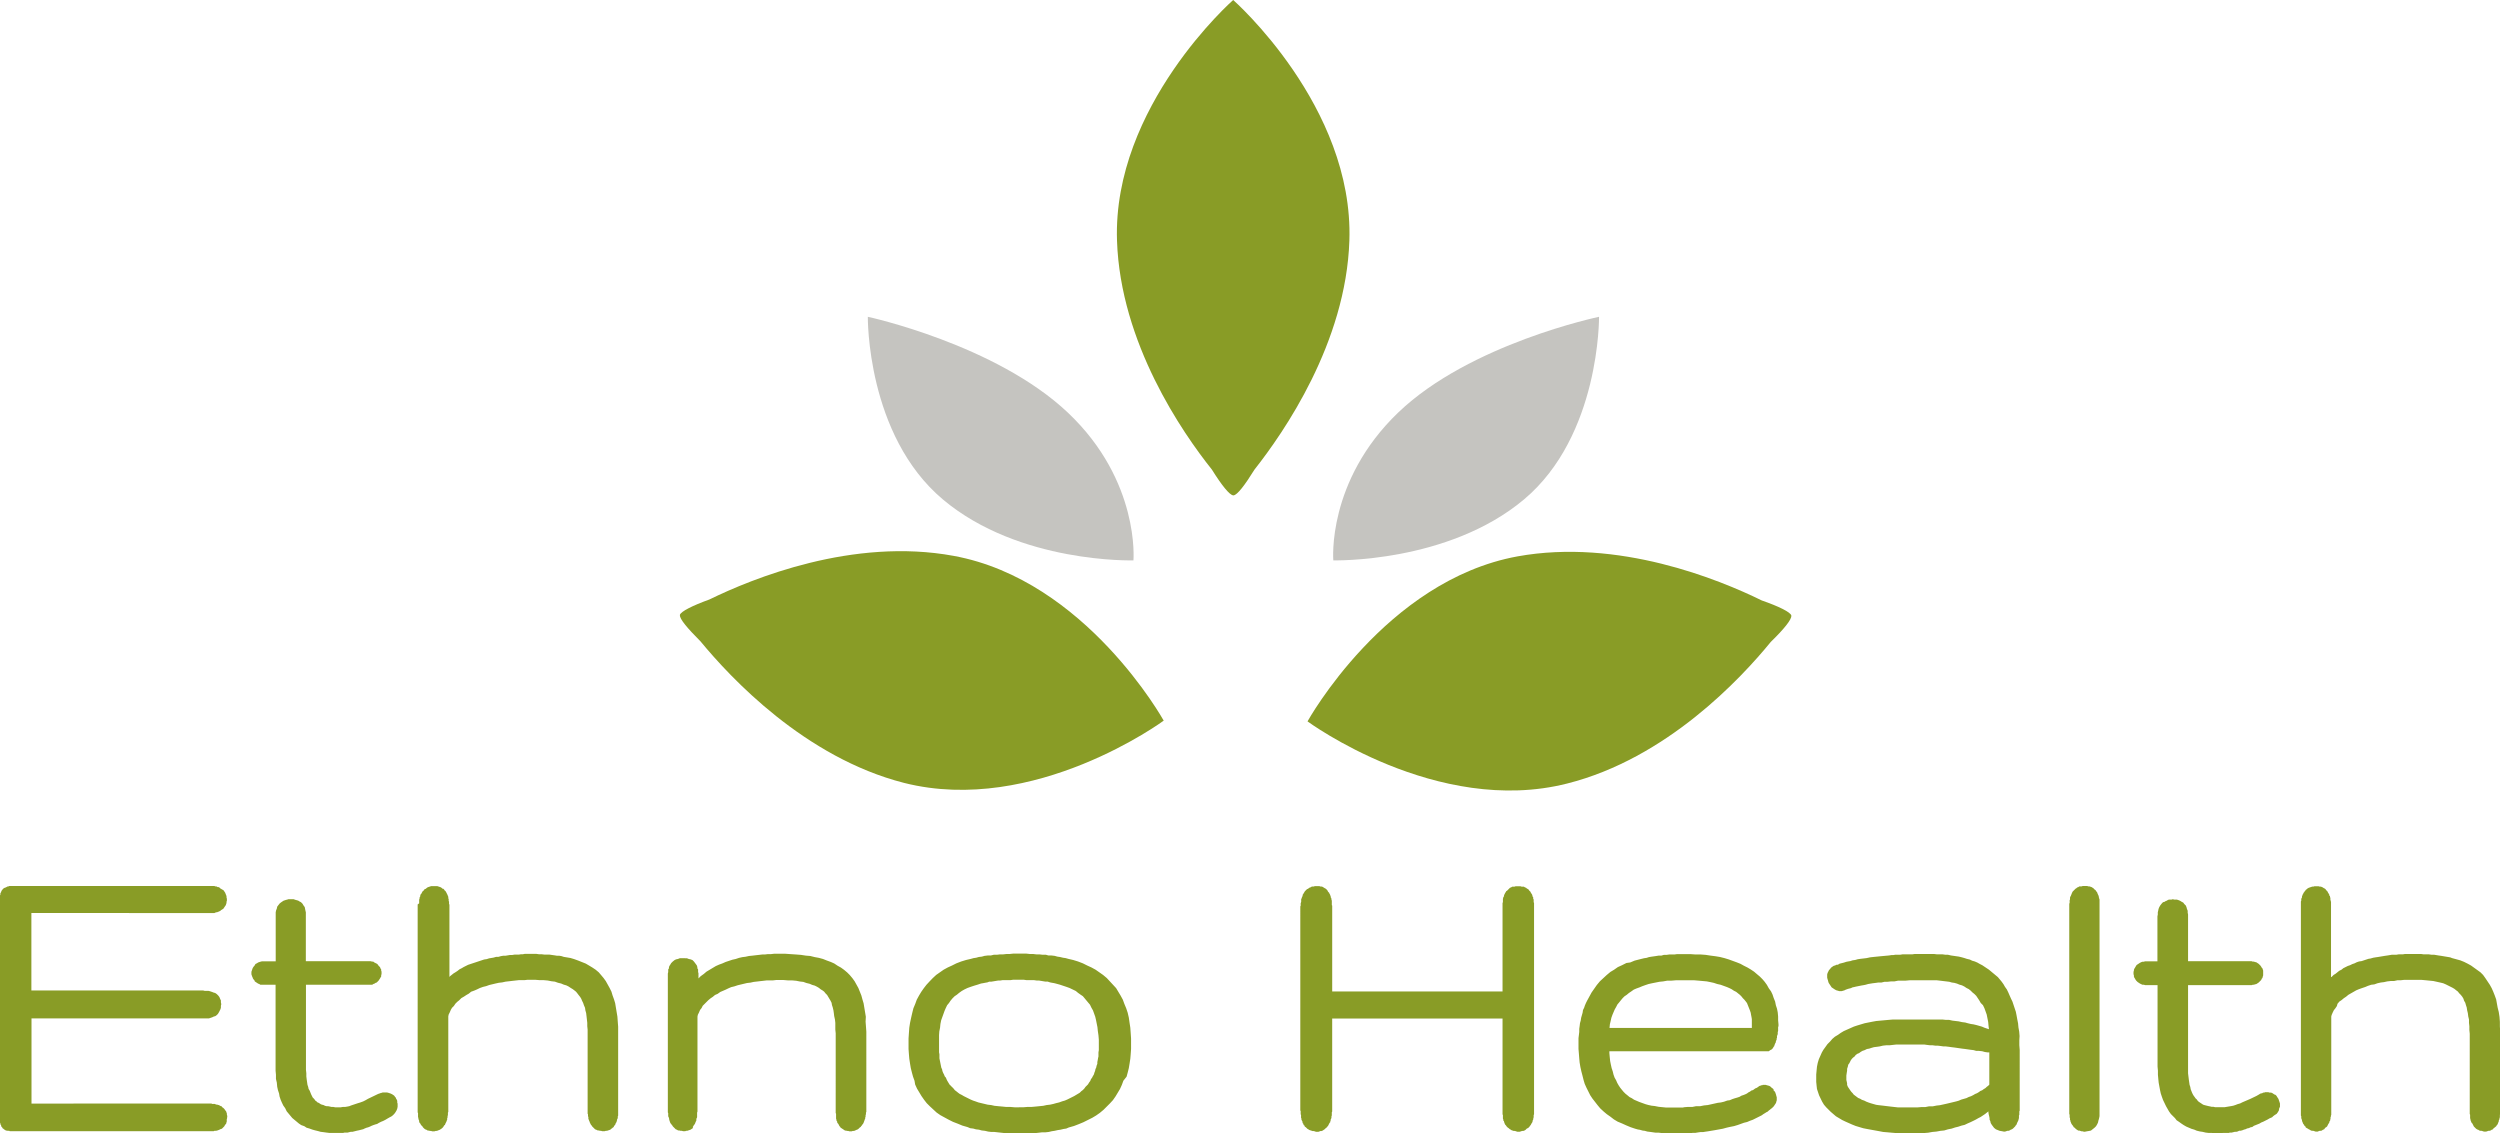
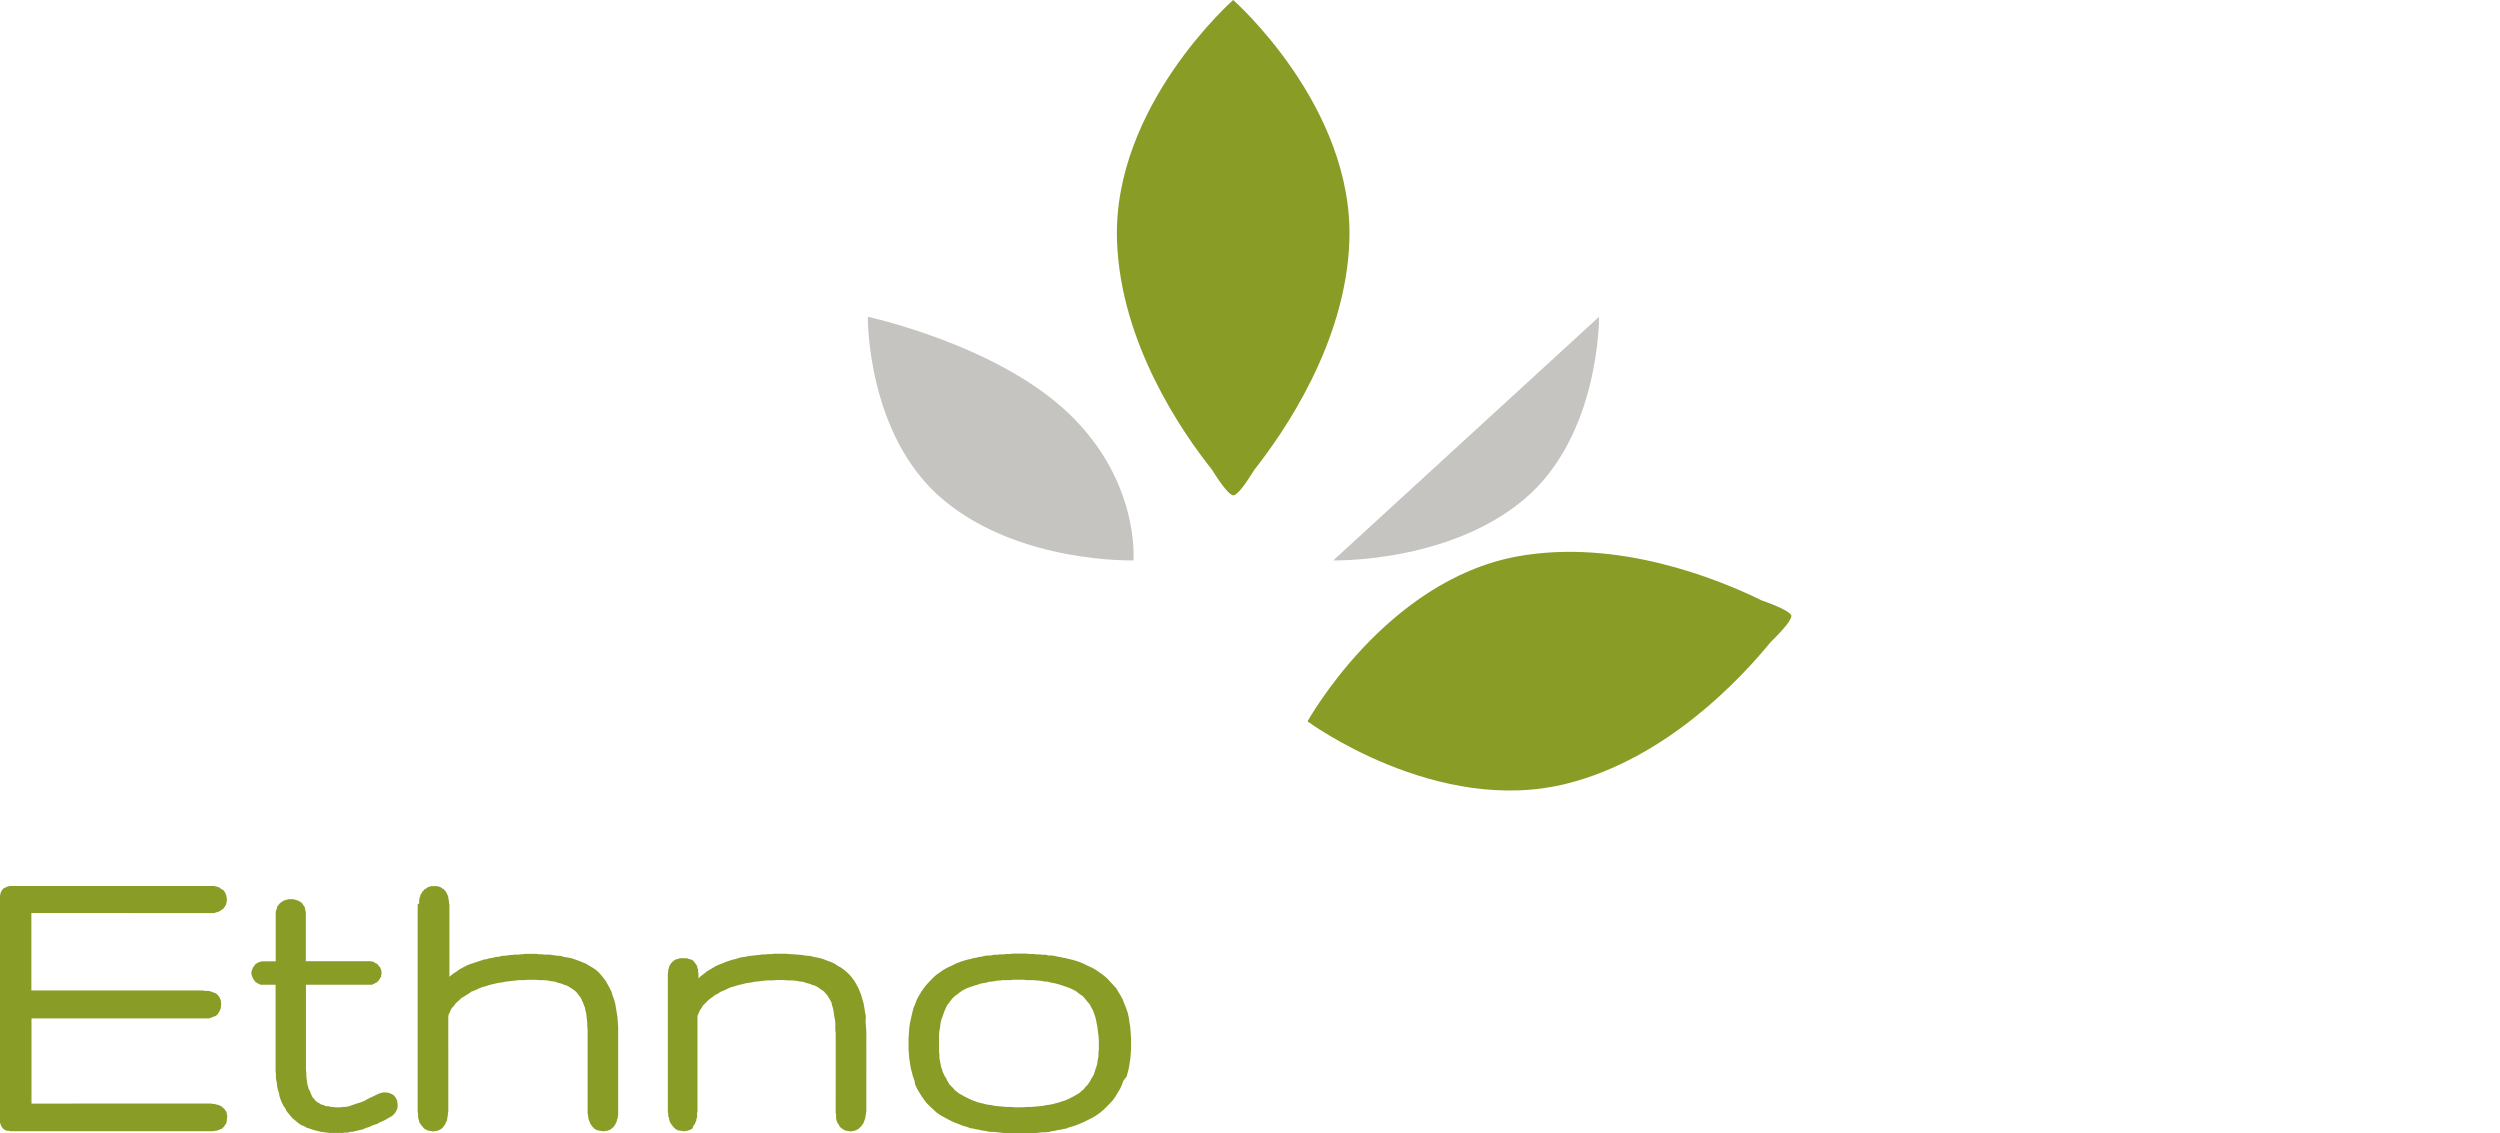
<svg xmlns="http://www.w3.org/2000/svg" id="Ebene_1" data-name="Ebene 1" viewBox="0 0 803.04 364.08">
  <defs>
    <style>.cls-1{fill:#899c26;}.cls-1,.cls-2{fill-rule:evenodd;}.cls-2{fill:#c5c4c0;}</style>
  </defs>
  <title>ethno-logo</title>
  <path class="cls-1" d="M444.36,277.56s25-45.24,67.44-53c32.4-5.88,64.8,7.44,78.48,14.16,5.52,1.92,9.12,3.72,9.48,4.8v0.12h0c0.12,1.2-2.4,4.32-6.6,8.4-9.6,11.76-33.48,37.44-65.4,45.48C485.88,308.16,444.36,277.56,444.36,277.56Z" transform="translate(-24.36 -45.84)" />
  <path class="cls-1" d="M420.48,45.84s-38.76,34.08-37.32,77.28c1.08,32.88,21,61.68,30.48,73.56,3.12,5,5.64,8.16,6.84,8.28h0.12c1.2-.12,3.6-3.24,6.72-8.28,9.36-11.88,29.4-40.68,30.48-73.56C459.24,79.92,420.48,45.84,420.48,45.84Z" transform="translate(-24.36 -45.84)" />
-   <path class="cls-1" d="M825.84,407.88l-0.12.12-0.36.24-0.24.36-0.36.12-0.36.24-0.36.12h-0.36l-0.36.12-0.36.12h-0.72l-0.36-.12-0.36-.12h-0.36L820.8,409l-0.36-.24-0.36-.12-0.36-.24-0.24-.24-0.24-.24-0.24-.24-0.12-.24-0.12-.24-0.12-.24-0.12-.24-0.24-.24-0.12-.24-0.12-.36-0.12-.24v-0.24L817.8,405v-1.08l-0.12-.24v-25.8l-0.12-1.2v-1.2l-0.12-1.08v-1.08l-0.24-1-0.12-1-0.24-1-0.12-.84-0.24-.72-0.24-.84-0.36-.6-0.24-.72-0.36-.6-0.48-.6-0.48-.48-0.48-.6-0.48-.36-0.6-.48-0.6-.36-0.72-.36-0.72-.36-0.72-.36-0.84-.36-1-.24-1.08-.24-1.08-.24-1.2-.12-1.2-.12-1.32-.12h-5.76l-1.08.12h-1l-1.08.24h-1.08l-1.08.12-1.08.24-1,.12-1.08.24-1,.36-1,.12-1.08.36-0.84.36-1.08.36-1,.36-0.84.36-0.84.48-0.84.48-0.84.48-0.72.6-0.72.48-0.72.6-0.72.48-0.6.72L775,369l-0.48.72-0.48.6-0.36.72-0.36.84-0.12.48v31.56l-0.12.36v0.24l-0.12.24v0.6l-0.12.12v0.36l-0.24.24v0.24l-0.12.24-0.24.36-0.12.24-0.12.24-0.12.24-0.24.24-0.24.12-0.24.24-0.24.36-0.36.12-0.36.24-0.24.12h-0.48l-0.36.12-0.24.12h-0.72l-0.36-.12-0.36-.12H767l-0.36-.12-0.36-.24L766,408.6l-0.36-.24-0.24-.12L765,408l-0.12-.36-0.24-.12-0.12-.24-0.24-.36-0.12-.12-0.12-.36-0.12-.24-0.12-.36V405.6l-0.12-.24-0.12-.36v-0.6l-0.12-.24V335.4l0.12-.24v-0.6l0.12-.24,0.12-.24v-0.36l0.12-.24,0.12-.36,0.12-.12,0.12-.36,0.24-.24,0.12-.24,0.24-.24,0.12-.24,0.36-.24,0.24-.24L766,331l0.36-.12,0.36-.12,0.36-.12h0.36l0.36-.12h1.32l0.36,0.12h0.36l0.36,0.12,0.24,0.12,0.36,0.24L771,331.2l0.36,0.24,0.12,0.24,0.24,0.24,0.24,0.24,0.12,0.24,0.12,0.24,0.24,0.36,0.12,0.24v0.24l0.24,0.24V334l0.12,0.24v0.6L773,335v0.24l0.12,0.24v24.24l0.24-.12,0.6-.6,0.6-.36,0.6-.48,0.6-.48,0.72-.36,0.6-.48,0.72-.36,0.72-.36,0.72-.24,0.72-.36,0.72-.24,0.72-.36,0.72-.24,0.84-.12,0.72-.24,0.72-.24,0.72-.24,0.72-.12,0.84-.24,0.72-.12,0.84-.12,0.72-.12,0.72-.12,0.72-.12,0.84-.12,0.72-.12,0.72-.12h1.44l0.72-.12h1.32l0.72-.12h5.16l0.84,0.12h1.68l0.84,0.12h0.84l0.72,0.12,0.72,0.12,0.84,0.12,0.72,0.12,0.72,0.12,0.72,0.12,0.72,0.12,0.6,0.24,1.32,0.36,1.32,0.36,1.2,0.48,1.2,0.6,1.08,0.6,1,0.72,1,0.72,1,0.72,0.84,0.84,0.72,1,0.72,1.08,0.72,1.08,0.6,1.08,0.48,1.08,0.48,1.2,0.48,1.32,0.24,1.32,0.24,1.32,0.36,1.44,0.24,1.56,0.12,1.56v1.56l0.12,1.8v26.28l-0.12.24v0.84l-0.12.24v0.36l-0.12.12-0.12.36v0.24l-0.12.24-0.12.36-0.12.24-0.12.24-0.24.24-0.12.24Zm-78.6-53.28h0.36l0.36,0.12h0.36l0.36,0.12,0.48,0.12,0.36,0.24,0.36,0.24,0.36,0.36,0.24,0.24,0.24,0.36,0.12,0.24,0.24,0.24,0.12,0.36,0.12,0.36v1.56l-0.12.36-0.12.48-0.24.24-0.12.36-0.24.24-0.24.24-0.36.36-0.36.24-0.36.24-0.48.12-0.36.12H748l-0.36.12H727.2V390.6l0.12,1,0.12,1,0.12,0.84,0.12,0.84,0.24,0.72,0.12,0.72,0.24,0.6,0.24,0.6,0.24,0.48L729,397.8l0.36,0.48,0.24,0.36L730,399l0.24,0.36,0.36,0.36,0.36,0.24,0.36,0.24,0.36,0.24,0.36,0.24,0.36,0.12,0.48,0.12L733.2,401l0.48,0.12,0.6,0.12,0.48,0.12h0.6l0.48,0.12H739l0.72-.12,0.72-.12,0.72-.12,0.6-.12,0.72-.24,0.6-.24,0.84-.24,0.72-.36,0.84-.36,0.84-.36,0.84-.36,1-.48,1-.48,0.84-.48,0.36-.24,0.36-.12h0.24l0.36-.24h0.36l0.24-.12h1.08l0.36,0.12h0.48l0.36,0.12,0.36,0.24,0.36,0.24,0.36,0.12,0.36,0.36,0.12,0.24,0.24,0.36,0.24,0.36,0.12,0.36,0.12,0.36,0.12,0.36,0.12,0.36v1.08l-0.24.48-0.12.72-0.36.6-0.36.48-0.6.36-0.48.36-0.36.36-0.84.36-0.6.36-0.72.36-0.72.36-0.6.24-0.6.36-0.6.24-0.6.24-0.6.24-0.48.36-0.6.12-0.48.24-0.6.12-0.48.24-0.48.12-0.6.24-0.48.12h-0.48l-0.48.24-0.48.12h-0.48l-0.48.12-0.48.12h-0.6l-0.36.12h-1.92l-0.6.12h-1.92l-1-.12h-1l-1-.12-1-.24-0.84-.12-1-.24-0.84-.36-0.84-.24-0.84-.36-0.84-.36-0.84-.48-0.72-.48-0.84-.6-0.72-.48L723,405l-0.6-.6-0.72-.72-0.6-.84L720.6,402l-0.48-.84-0.48-1-0.48-1-0.36-1-0.36-1.08L718.2,396,718,394.92l-0.24-1.32-0.12-1.2-0.12-1.32v-1.32l-0.12-1.32V362.28h-4l-0.36-.12h-0.48L712.2,362l-0.48-.24-0.36-.24-0.36-.24-0.24-.24-0.24-.24-0.24-.36-0.12-.24-0.24-.36-0.12-.36v-0.36l-0.12-.36V358l0.12-.36v-0.24l0.12-.36,0.24-.36,0.12-.24,0.24-.36,0.12-.24,0.36-.24,0.36-.24,0.36-.24,0.48-.24,0.36-.12H713l0.36-.12h4V340.2l0.12-.6v-0.72l0.12-.48,0.12-.6,0.24-.6,0.36-.6,0.48-.6,0.36-.36,0.48-.12,0.36-.24,0.36-.12,0.36-.24,0.36-.12h0.84l0.36-.12,0.48,0.12h0.84l0.36,0.12,0.36,0.12,0.48,0.24,0.36,0.24,0.48,0.24,0.36,0.48,0.48,0.48,0.24,0.6,0.12,0.48,0.24,0.6V339l0.12,0.6v15h20Zm-48.48,47.76v2l-0.12.6-0.12.48-0.12.36-0.12.6L698,407l-0.36.6-0.48.48-0.6.48L696,409l-0.6.12-0.72.12-0.6.12h-0.36l-0.36-.12H693l-0.36-.12-0.36-.12h-0.36l-0.36-.24-0.36-.24-0.24-.24-0.24-.24-0.24-.12-0.12-.24-0.24-.36-0.12-.12-0.24-.36-0.12-.24-0.12-.36L689.4,406v-0.24l-0.12-.24V405l-0.12-.24v-0.84l-0.12-.24V336.12l0.12-.24V335l0.12-.24v-0.6l0.12-.36,0.12-.12,0.12-.36,0.12-.24,0.12-.36,0.12-.24,0.12-.24,0.24-.24,0.24-.24,0.24-.24,0.24-.24,0.24-.12,0.24-.24,0.36-.12,0.36-.24H693l0.36-.12h1.44l0.36,0.12h0.36l0.36,0.12,0.36,0.12,0.36,0.24,0.24,0.12,0.12,0.24,0.36,0.24,0.24,0.24,0.12,0.24,0.24,0.24,0.12,0.24,0.12,0.36,0.12,0.24,0.12,0.24,0.12,0.36v0.24l0.12,0.24v0.24l0.12,0.24v67.56ZM617.64,363.6l-0.36.12-0.48.24-0.84.24h-0.84l-0.36-.12-0.48-.12-0.48-.24-0.36-.24-0.36-.24-0.36-.24-0.24-.36-0.24-.36-0.24-.36-0.24-.36-0.12-.36-0.12-.48-0.12-.36-0.12-.48v-1l0.12-.48,0.24-.48,0.24-.48,0.36-.36,0.24-.36,0.48-.36,0.36-.24,0.24-.12h0.24l0.36-.24h0.36l0.36-.12,0.36-.24,0.48-.12,0.48-.12,0.48-.12,0.72-.24,0.6-.12,0.72-.12,0.72-.24,0.84-.12,0.84-.24,0.84-.12,1-.12,1-.12,1.08-.24,1.08-.12,1.2-.12,1.2-.12,1.32-.12,1.32-.12,0.72-.12h0.6l0.72-.12h1.56l0.72-.12h3.12l0.84-.12h6.12l1,0.12h1.8l0.84,0.12h0.84l1,0.24,0.84,0.12,0.84,0.12,0.84,0.12,1,0.24,0.84,0.24,0.72,0.24,1,0.24,0.72,0.36,0.84,0.24,0.84,0.36,0.84,0.48,0.72,0.36,0.72,0.48,0.72,0.48,0.72,0.48,0.72,0.6,0.72,0.6,0.72,0.6,0.72,0.6,0.6,0.72,0.6,0.72,0.6,0.84,0.48,0.84,0.6,0.84,0.48,1,0.36,0.84,0.48,1.08,0.48,1,0.36,1.08,0.36,1.08,0.36,1.08,0.24,1.2,0.24,1.32,0.24,1.2,0.12,1.32,0.24,1.32,0.12,1.44L673,380v1.56l0.12,1.56V402.6l-0.12.24v1.08l-0.12.24V405l-0.12.36v0.12l-0.12.36-0.12.24-0.12.24-0.12.24-0.12.36-0.12.24-0.24.24-0.12.24-0.24.24-0.24.24-0.24.24-0.36.24-0.36.12-0.36.24-0.36.12h-0.36l-0.36.12-0.36.12H668l-0.6-.12-0.72-.12-0.6-.24-0.6-.24-0.6-.48-0.36-.48-0.36-.48-0.36-.6-0.12-.6-0.24-.48V405l-0.12-.6-0.12-.48-0.12-.6v-0.48l-0.48.36-0.6.48-0.72.48-0.72.48-0.72.36-0.84.48-0.72.36-1,.48-0.84.36-1,.48-1,.24-1.08.36-1,.24-1.08.36-1.2.24-1.2.36-1.2.12-1.32.24-1.32.12-1.32.24-1.44.12H641l-1.56.12h-3.12l-1.44-.12h-1.44l-1.44-.12-1.32-.12-1.44-.12L628,409.2l-1.32-.24-1.32-.24-1.32-.24-1.2-.24-1.2-.36-1.2-.36-1.2-.48-1.08-.48-1.08-.48-1-.48-1-.6-1-.6-0.84-.72-0.84-.72-0.72-.72-0.72-.72-0.72-.84-0.6-1-0.48-1-0.48-1-0.36-1.08L608,395.64l-0.12-1.08-0.12-1.2V391l0.12-1.32,0.12-1.2,0.24-1.2,0.36-1.2,0.48-1.08,0.48-1.08,0.48-.84,0.72-1,0.6-.84,0.84-.84,0.72-.84,0.84-.72,1-.6,0.84-.6,1-.6,1.08-.48,1.08-.48,1.08-.48,1.08-.36,1.2-.36,1.2-.36,1.2-.24,1.2-.24,1.32-.24,1.32-.12,1.32-.12,1.32-.12,1.44-.12h15.84l1.08,0.12h1.08l1.08,0.24,1,0.12,1,0.12,1.08,0.24,1,0.12,0.84,0.24,1,0.24,0.84,0.12,1,0.24,0.84,0.24,0.84,0.24,0.84,0.36,0.72,0.24,0.72,0.24-0.12-1-0.12-1.32-0.24-1.2-0.24-1.2-0.36-1-0.36-1-0.48-1L660.6,368l-0.48-.84-0.48-.72-0.48-.72-0.6-.6-0.6-.48-0.6-.6-0.6-.48-0.72-.36-0.72-.48-0.72-.36-0.84-.24L653,361.8l-0.84-.24-0.84-.12-0.84-.24-1-.12-1-.12-1-.12-1-.12H637.8l-1.32.12h-2.4l-1.2.24H631.8l-1.08.12h-1l-1,.24h-1l-0.84.12-1,.12-1.44.24-0.84.24-0.6.12-0.72.12-0.6.12-0.6.12-0.6.12-0.48.12-0.6.12-0.48.24-0.48.12-0.48.12Zm0.84,32.16,0.24,0.36,0.36,0.48,0.36,0.36,0.36,0.48,0.48,0.36,0.48,0.36,0.48,0.36,0.6,0.24,0.6,0.36,0.72,0.24,0.72,0.36L624.6,400l0.72,0.24,0.84,0.24,0.84,0.24,0.84,0.12,1.08,0.12,1,0.12,1,0.12,1,0.12,1.08,0.12,1.08,0.12h6.12l1.44-.12h1.2l1.2-.24h1.2l1.2-.24,1.08-.12,1.08-.24,1.08-.24,1-.24,1-.24,1-.24,0.84-.24,0.84-.36,0.84-.24,0.84-.24,0.72-.36,0.72-.24,0.72-.36,0.6-.36,0.6-.24,0.6-.36,0.48-.36,0.6-.24,0.48-.36,0.6-.36,0.36-.36,0.48-.36,0.36-.36V383.88h-0.6l-0.84-.12-0.84-.24L660,383.4h-0.84l-0.84-.24-1-.12-0.84-.12-0.84-.12-1-.12-0.84-.12-0.84-.12-0.84-.12-1-.12-0.84-.12-1-.12H648.6l-0.84-.12-1-.12H646l-0.84-.12h-0.84l-1-.12-0.84-.12h-9l-1.08.12-1.08.12h-1.08l-1.08.12-1,.24-0.84.12-1,.12-0.84.24-0.72.24-0.72.12-0.72.36-0.72.24-0.6.36-0.48.36-0.6.24-0.48.36-0.36.48-0.48.36-0.36.36-0.36.48-0.24.48-0.24.48-0.36.48-0.12.6-0.24.72v0.6l-0.12.72-0.12.84v1.44l0.12,0.48,0.12,0.6v0.48l0.24,0.6,0.24,0.36Zm-53.4,5.76,1.44-.12H568l1.2-.24h1.32l1.2-.24,1.2-.12,1.08-.24,1.08-.24,1.08-.24,1-.12,1-.24,1-.36,0.84-.12,0.84-.36,0.72-.24,0.84-.24,0.72-.24,0.6-.36,0.72-.24,0.6-.24,0.48-.24,0.48-.36,0.48-.24,0.48-.36,0.48-.12,0.48-.36,0.36-.24,0.36-.12,0.36-.24,0.48-.36,0.36-.12h0.12l0.12-.12h0.36l0.12-.12h1l0.36,0.12,0.48,0.12,0.36,0.12,0.36,0.24,0.36,0.36,0.36,0.24,0.24,0.24L594,396l0.36,0.36,0.24,0.36,0.12,0.36,0.12,0.36,0.12,0.48,0.12,0.36v1l-0.12.36-0.12.48-0.24.36-0.24.36-0.24.36-0.36.36-0.12.12-0.12.12-0.36.24-0.24.24-0.36.24-0.36.36-0.48.24-0.36.24-0.6.36-0.48.36-0.72.36-0.72.36-0.72.36-0.72.36-1,.36-0.84.36-1,.24-1,.36-1,.36-1.2.36-1.2.24-1.08.24-1.32.36-1.32.24-1.32.24-0.72.12-0.72.12-0.72.12-0.84.12-0.72.12h-0.84l-0.84.12-0.72.12h-0.84l-0.84.12h-2.64l-1,.12h-2.76L560,409.8h-1.8l-1-.12h-1l-0.84-.12-0.84-.12-1-.12-0.84-.24L552,409l-0.84-.24-0.72-.12-0.84-.24-0.72-.24-0.72-.24-1.44-.6-1.32-.6-1.44-.6-1.2-.72-1.08-.84-1.2-.84-1-.84-1.08-1-0.84-1-0.84-1.08-0.84-1.08-0.72-1.08-0.6-1.2-0.6-1.2L533.4,394l-0.36-1.2-0.36-1.44L532.32,390,532,388.56l-0.24-1.44-0.12-1.32-0.12-1.56-0.12-1.44v-3.48l0.12-1,0.12-1v-1l0.12-.84,0.12-1,0.24-.84,0.12-.84,0.24-.84,0.24-.84,0.12-.84,0.36-.72,0.24-.72,0.36-.84,0.36-.72,0.72-1.32,0.72-1.32,0.84-1.2,0.84-1.2,1-1.2,1.08-1,1.08-1,1.2-1,1.2-.72,1.2-.84,1.32-.6,1.44-.72L548,355l1.44-.6L551,354l1.44-.36,0.84-.12,0.72-.24,0.72-.12,0.84-.12,0.84-.12,0.72-.12H558l0.84-.24h0.84l0.84-.12h1.68l0.84-.12h4.32l1.68,0.12h1.68l1.56,0.12,1.56,0.24L575.4,353l1.44,0.24,1.44,0.36L579.6,354l1.32,0.48,1.32,0.48,1.2,0.48,1.08,0.6,1.2,0.6,1,0.6,1.08,0.72,0.84,0.72,1,0.84,0.84,0.84,0.72,0.84,0.72,1,0.6,1.08,0.72,1,0.48,1,0.36,1.08,0.48,1.2,0.24,1.2,0.36,1.08,0.24,1.2,0.12,1.32v1.2l0.12,1.32v0.6l-0.12.24V377l-0.12.36V378l-0.12.36-0.12.24v0.6l-0.12.24v0.36l-0.12.24-0.12.24v0.24l-0.12.36-0.12.12-0.12.36-0.12.24v0.24l-0.24.24-0.12.24-0.24.36-0.24.24-0.48.24-0.48.36H541.32v0.6l0.12,1.32,0.12,1.2,0.24,1.2,0.24,1.08L542.4,390l0.24,1,0.36,1,0.48,0.84,0.36,0.84,0.48,0.84,0.48,0.72,0.48,0.6,0.6,0.72,0.6,0.6,0.6,0.48,0.72,0.6,0.72,0.36,0.72,0.48,0.84,0.36,0.84,0.36,1,0.36,1,0.36,0.84,0.24,1.08,0.24,1.08,0.12,1.2,0.24,1.2,0.12,1.2,0.12h5.64Zm-2.4-40.8-1.44.12h-1.32l-1.32.24-1.2.12-1.2.24-1.2.24-1.08.24-1.08.36-1,.36L551,363l-1,.36-0.84.36-0.84.6-0.72.48-0.72.6-0.72.48-0.6.6-0.6.72-0.48.6-0.6.72-0.36.72-0.48.84-0.36.84-0.36.84-0.36,1-0.24,1.08-0.24,1-0.12,1.2h45.72V373.2l-0.12-.72-0.12-.6-0.12-.72-0.24-.72-0.24-.6-0.24-.6-0.24-.6-0.24-.6-0.36-.48-0.48-.6-0.48-.48-0.48-.6-0.48-.48-0.6-.48-0.6-.48-0.72-.36-0.72-.48-0.72-.36-0.84-.36-1-.36-1-.36-1.08-.24-1.08-.36-1.08-.24-1.2-.24-1.32-.12-1.32-.12-1.44-.12h-6ZM442.2,335.88l0.12-.36v-0.84l0.12-.24,0.12-.36,0.12-.24,0.12-.36v-0.24L443,333l0.12-.24,0.24-.36,0.12-.24,0.24-.24,0.24-.24,0.24-.24,0.36-.12,0.24-.24,0.24-.12,0.36-.12,0.36-.24h0.6l0.36-.12h1.44l0.36,0.12h0.36l0.36,0.12,0.36,0.24L450,331.2l0.24,0.12,0.24,0.24,0.24,0.24,0.12,0.24,0.12,0.24,0.12,0.12,0.24,0.24,0.12,0.36,0.12,0.12,0.12,0.36,0.12,0.24v0.36l0.12,0.12,0.12,0.36v0.24l0.12,0.36v1.44l0.12,0.12v27.6H507V335.88l0.12-.24v-1.08l0.12-.36V334l0.24-.24v-0.36l0.12-.24,0.12-.24,0.12-.24,0.24-.36,0.12-.24,0.24-.12,0.24-.24,0.24-.24,0.24-.24,0.24-.24,0.36-.12,0.36-.24h0.72l0.36-.12h1.56l0.36,0.12h0.72l0.36,0.24,0.36,0.12,0.24,0.24,0.24,0.12,0.36,0.24,0.12,0.24,0.24,0.24,0.24,0.24,0.12,0.36,0.12,0.12,0.24,0.36,0.12,0.36v0.24l0.24,0.24v0.48L517,334.8v0.84l0.12,0.24V403.8L517,404v0.72l-0.12.36v0.24l-0.12.36-0.12.12v0.36l-0.12.24-0.24.36-0.12.24-0.12.24-0.24.24-0.12.24-0.24.24-0.24.24-0.36.12-0.24.24-0.24.24L514,409l-0.36.12h-0.36l-0.36.12-0.36.12h-0.84l-0.36-.12-0.36-.12H510.6l-0.36-.12-0.36-.12-0.36-.24-0.24-.12-0.24-.24-0.36-.24-0.12-.12-0.24-.24-0.24-.36-0.24-.24-0.12-.24-0.12-.36-0.12-.24V406l-0.24-.24v-0.36l-0.12-.24V404L507,403.8V373H452.28v29.88l-0.12.24v1l-0.12.36v0.48l-0.12.24-0.12.24v0.36l-0.12.12v0.36l-0.24.24-0.12.24-0.12.24-0.12.24-0.12.24-0.24.24-0.12.24-0.24.12-0.24.24-0.24.24-0.36.24-0.36.24-0.36.12h-0.36l-0.24.12-0.36.12h-0.72l-0.36-.12-0.36-.12H446l-0.36-.12-0.36-.12-0.36-.12-0.36-.24-0.24-.12-0.24-.24-0.24-.24-0.36-.24-0.12-.36-0.24-.12L443,406.8l-0.24-.24V406.2l-0.12-.24-0.12-.24-0.12-.24v-0.36l-0.12-.24V404l-0.12-.24v-1l-0.12-.24V337l0.12-.24v-0.84Z" transform="translate(-24.36 -45.84)" />
  <path class="cls-1" d="M351.6,401.52H353l1.44-.12h1.32l1.32-.12,1.2-.12,1.2-.12,1.08-.24,1.08-.12,1.08-.24,0.84-.24,1-.24,1-.36,0.84-.24,0.84-.36,0.72-.36,0.72-.36,0.72-.36,0.6-.36,0.6-.36,0.6-.36,0.48-.48,0.48-.36,0.48-.48L373,395l0.36-.36,0.48-.48,0.36-.6,0.36-.48,0.24-.6,0.36-.48,0.24-.48,0.36-.6,0.12-.48,0.24-.6,0.12-.6,0.24-.48,0.12-.6,0.24-.6V387l0.12-.6,0.12-.72,0.12-.48v-1.32l0.12-.72V379.8l-0.12-1.44L377,377l-0.12-1.2-0.24-1.2-0.24-1.2-0.24-1-0.36-1-0.36-1-0.48-.84-0.48-1L374,368l-0.6-.72-0.6-.72-0.6-.72-0.72-.48-0.84-.6-0.72-.6-1-.48-1-.48-1-.36-1.08-.36-1.08-.36-1.32-.36-0.48-.12-0.72-.12-0.6-.12-0.72-.24h-0.72l-0.72-.12-0.72-.12-0.72-.12h-0.72l-0.84-.12h-2.4l-0.84-.12h-3.48l-0.84.12h-2.52l-0.72.12H345l-0.72.12-0.72.12-0.72.12h-0.72l-0.6.24-0.72.12-0.6.12-0.72.12-1.08.36-1.2.36-1.08.36-1,.36-1,.48-0.84.48-0.84.6-0.72.6-0.72.48-0.72.72-0.6.72-0.48.72-0.6.72-0.48,1-0.36.84-0.36,1-0.36,1-0.36,1-0.24,1.2-0.12,1.2-0.24,1.2L326,378.36v5.52l0.12,0.6v1.32l0.12,0.6,0.12,0.6,0.12,0.6,0.12,0.6,0.12,0.6,0.24,0.48,0.12,0.6,0.24,0.6L327.6,391l0.24,0.6L328.2,392l0.24,0.6,0.24,0.48L329,393.6l0.36,0.6,0.36,0.36,0.48,0.48,0.48,0.48,0.36,0.48,0.48,0.36,0.6,0.48,0.48,0.36,0.72,0.36,0.6,0.36,0.72,0.36,0.72,0.36,0.72,0.36,0.84,0.36,0.72,0.24,1,0.36,1,0.24,1,0.24,1,0.24,1.08,0.12,1.08,0.24,1.2,0.12,1.32,0.12,1.2,0.12h1.32l1.44,0.12h1.44Zm0,8.28H347l-1.08-.12-1.08-.12-1.08-.12h-1l-1-.12-1-.24-1.08-.12-0.84-.24-1-.12-0.84-.24-1-.12-0.84-.36-1.68-.48-1.44-.6-1.56-.6-1.44-.72-1.32-.72-1.32-.72-1.2-.84-1.08-1-1.08-1-1-1-0.84-1.08-0.84-1.2-0.72-1.2-0.72-1.2-0.6-1.32L318.12,393l-0.48-1.32-0.36-1.32-0.36-1.44-0.24-1.44-0.24-1.56-0.12-1.44-0.12-1.68v-3.36l0.12-1.8,0.12-1.68,0.24-1.56,0.36-1.68,0.36-1.56,0.36-1.44,0.6-1.44,0.48-1.32,0.72-1.32,0.72-1.2,0.84-1.2,0.84-1.08,1-1.08L324,360l1.08-1,1.2-.84,1.2-.84,1.32-.72,1.32-.6,1.44-.72,1.56-.6,1.56-.48,1.56-.36,0.84-.24,0.84-.12,0.84-.24,1-.12,0.84-.24,1-.12h1l1-.24h1l1-.12h1l1.08-.12h1l1.08-.12h4.32l1.08,0.12h1.08l1,0.12h1l1,0.12h1.08l0.84,0.24h1l1,0.12,0.84,0.24,0.84,0.12,1,0.24,0.84,0.12,0.84,0.24,1.56,0.36,1.56,0.48,1.56,0.6,1.44,0.72,1.32,0.6,1.32,0.72,1.2,0.84,1.2,0.84,1.2,1,1,1.08,1,1.08,1,1.08,0.72,1.2,0.72,1.2,0.72,1.32,0.48,1.32,0.6,1.44,0.48,1.44,0.36,1.56,0.24,1.68,0.24,1.56,0.12,1.68,0.12,1.8v3.36l-0.12,1.68-0.12,1.44-0.24,1.56-0.24,1.44-0.36,1.44-0.36,1.32L385.2,393l-0.48,1.32-0.6,1.32-0.72,1.2-0.72,1.2-0.84,1.2-1,1.08-1,1-1,1-1.2,1-1.2.84-1.2.72-1.44.72-1.44.72-1.44.6-1.56.6-1.68.48-0.84.36-0.84.12-1,.24-0.84.12-1.08.24-0.84.12-1,.24-1.08.12h-1.08l-1,.12-1.08.12-1.08.12H351.6Zm-49.56-4-0.12.24-0.12.36-0.12.24-0.12.24-0.24.24-0.12.24-0.24.24-0.12.24-0.24.12-0.24.24-0.24.24-0.36.24-0.36.12L299,409l-0.36.12h-0.36l-0.36.12h-0.72l-0.36-.12h-0.36l-0.36-.12H295.8l-0.36-.24-0.36-.24-0.36-.24-0.36-.24-0.12-.24-0.24-.24-0.12-.24-0.12-.24-0.12-.24-0.24-.24-0.12-.24v-0.24l-0.24-.36v-0.24l-0.12-.36v-1.56l-0.12-.24V377.76l-0.12-1.2V374.4l-0.12-1.08-0.24-1.08-0.12-1-0.12-.84-0.24-1-0.24-.72-0.12-.72-0.36-.72-0.36-.6-0.36-.6-0.36-.6-0.48-.48-0.48-.6L288.6,364l-0.6-.36-0.6-.48-0.6-.36-0.72-.36-0.84-.24-0.84-.36-1-.24-1-.36-1.08-.12-1.2-.24-1.32-.12h-1.32l-1.44-.12h-2.4l-1,.12h-2l-1,.12-1.08.12-1,.12-1.08.12-1.08.24-1.08.12-1,.24-1,.24-1,.24-1.08.36-1,.24-0.84.36-1,.48-0.84.36-0.84.36-0.84.6-0.84.36-0.72.6-0.72.48-0.72.6-0.6.6-0.6.6-0.6.6-0.36.72-0.48.6-0.36.84-0.36.72-0.12.6v30.48l-0.12.36v1.44l-0.12.36-0.12.12v0.6l-0.12.24-0.12.24-0.12.36-0.12.24-0.24.36-0.12.12-0.12.24-0.24.36L247,408l-0.12.24-0.36.24-0.36.24-0.36.12-0.36.12-0.36.12h-0.36l-0.24.12h-0.72l-0.36-.12H243l-0.48-.12h-0.36l-0.36-.24-0.36-.12-0.24-.24-0.24-.24-0.24-.24-0.24-.24-0.12-.24-0.24-.24-0.12-.24-0.24-.24-0.12-.24-0.12-.36-0.12-.24V405.6l-0.12-.24V405l-0.12-.24L239,404.4v-1l-0.12-.24V358.56l0.12-.48v-0.84l0.24-.36v-0.36l0.12-.36,0.24-.36,0.36-.6,0.48-.48,0.6-.48,0.48-.24,0.6-.12,0.6-.24H245l0.6,0.24,0.6,0.12,0.6,0.24,0.48,0.48,0.36,0.48,0.36,0.48,0.24,0.36,0.12,0.48v0.36l0.24,0.36v0.84l0.12,0.36v1.68l0.72-.72,1-.72,0.84-.72,1-.6,1-.6,1-.6,1.08-.48,1-.36,1.08-.48,1.08-.36,1.08-.36,1.08-.24,1.08-.36,1.08-.24,1-.12,1.08-.24,1.2-.12,1-.12,1.08-.12,1-.12H270l1-.12h1l1-.12h3.6l1.68,0.12,1.8,0.12,1.56,0.12,1.56,0.24,1.44,0.12,1.44,0.36,1.32,0.24,1.32,0.36,1.2,0.48,1.32,0.48,1.08,0.48,1.08,0.72,1.08,0.6,1,0.72,1,0.84,0.84,0.84,0.84,1,0.72,1,0.6,1.08,0.6,1.08,0.48,1.2,0.48,1.2,0.36,1.32,0.36,1.2,0.24,1.44,0.24,1.44,0.24,1.44L302.4,374l0.12,1.56,0.12,1.68V403l-0.12.24v0.48l-0.12.36v0.48l-0.12.24v0.36l-0.12.24-0.12.24v0.24ZM217.8,409.2l-0.36-.12h-0.36l-0.36-.12h-0.36l-0.48-.24-0.36-.12-0.36-.36-0.24-.24-0.12-.12-0.24-.24-0.12-.24-0.24-.24-0.12-.24-0.12-.24-0.12-.24-0.12-.36-0.12-.24-0.12-.36-0.12-.24v-0.6l-0.12-.24v-0.6l-0.12-.24v-27L213,375.48V374.4l-0.12-1.08-0.12-1.08-0.12-1-0.24-.84-0.12-.84-0.36-.84-0.24-.72-0.36-.72-0.24-.6-0.36-.6-0.48-.6-0.36-.48-0.48-.6-0.6-.48-0.48-.36-0.6-.36-0.72-.48-0.72-.36-0.84-.24-0.84-.36-1-.24-1-.36-1.08-.12-1.2-.24-1.32-.12h-1.32l-1.44-.12h-2.4l-1,.12H191l-1.08.12-1.08.12-1,.12-1.08.12-1.08.24-1.08.12-1.08.24-1,.24-1,.24-1,.36-1,.24-1,.36-1,.48-0.84.36-1,.36-0.72.6-0.84.48-0.72.48-0.84.48-0.72.72-0.6.48-0.6.6-0.48.72-0.6.6-0.36.6-0.36.84-0.36.72-0.12.6V403l-0.12.24v0.72l-0.12.48v0.36l-0.12.24v0.48l-0.12.24-0.12.36-0.12.24-0.12.24-0.12.24-0.12.36-0.24.12-0.12.24-0.24.36-0.12.12-0.24.24-0.36.24-0.36.24-0.36.12-0.24.12-0.48.12h-0.24l-0.36.12h-0.72l-0.36-.12h-0.36l-0.36-.12h-0.36l-0.36-.24-0.36-.12-0.36-.24-0.24-.24-0.24-.24-0.12-.24-0.24-.24-0.24-.24-0.12-.24-0.12-.24-0.24-.24-0.12-.36v-0.24l-0.12-.36-0.12-.24V405l-0.12-.36v-1.32l-0.12-.12V336.36L159,336v-1.2l0.12-.24V334.2l0.12-.24,0.12-.24v-0.24l0.12-.36,0.24-.24,0.12-.24,0.12-.24,0.24-.36,0.24-.12,0.12-.24,0.24-.24,0.36-.12,0.24-.24,0.36-.24,0.36-.12,0.36-.12,0.36-.12h2l0.36,0.12,0.36,0.12,0.36,0.12,0.36,0.24,0.24,0.24h0.24l0.24,0.24,0.24,0.36L167.4,332l0.24,0.36,0.12,0.24,0.12,0.24,0.12,0.24,0.12,0.24,0.12,0.36,0.12,0.24v0.48l0.12,0.24v0.6l0.12,0.24v0.72l0.12,0.24v23.28l0.12-.24,0.6-.48,0.6-.48,0.6-.36,0.72-.48,0.6-.48,0.72-.36,0.6-.36,0.72-.36,0.72-.36,0.72-.24,0.72-.24L177,355l0.72-.24,0.72-.24,0.72-.24,0.72-.24,0.84-.12,0.72-.24,0.72-.12,0.72-.12,0.84-.24h0.72l0.84-.24,0.72-.12h0.72l0.72-.12,0.72-.12h0.72l0.72-.12H191l0.72-.12h0.6l0.6-.12h3.72l0.84,0.12h0.84l1,0.12h1.56l0.84,0.12,0.84,0.12,0.72,0.12H204l0.72,0.12,0.72,0.24,0.72,0.12,0.72,0.12,0.72,0.12,1.2,0.36,1.32,0.48,1.2,0.48,1.2,0.48L213.6,356l1,0.6,1.08,0.72,1,0.84,0.72,0.84,0.84,1,0.72,1,0.6,1.08,0.6,1.08,0.6,1.2,0.36,1.2,0.48,1.32,0.36,1.2,0.24,1.44,0.24,1.44,0.24,1.44,0.12,1.68,0.12,1.56v28.56l-0.12.24V405l-0.12.24-0.12.24v0.24l-0.12.24v0.24l-0.24.36-0.12.24-0.12.36-0.12.12-0.24.24-0.12.36-0.24.12-0.24.24-0.36.24-0.24.24-0.36.12-0.36.12-0.36.12h-0.36l-0.36.12H217.8Zm-75.12-54.6h0.72l0.48,0.12h0.36L144.6,355,145,355.2l0.48,0.24,0.24,0.24,0.24,0.36,0.24,0.24,0.24,0.24,0.12,0.36,0.24,0.36v0.36l0.12,0.36v0.72l-0.12.48v0.36l-0.24.36-0.12.24-0.24.36-0.24.36-0.24.24-0.36.36-0.36.12-0.36.24-0.36.12-0.36.24H122.64v27.36l0.12,1.08v1l0.12,1,0.12,0.84,0.12,0.84,0.24,0.72,0.12,0.6,0.36,0.6,0.24,0.6,0.24,0.6,0.24,0.48,0.24,0.48,0.36,0.36L125.4,399l0.24,0.36L126,399.6l0.36,0.36,0.36,0.12,0.36,0.24,0.36,0.24,0.36,0.12,0.48,0.12,0.48,0.24,0.48,0.12h0.48l0.6,0.12,0.48,0.12h0.6l0.6,0.12h1.8l0.72-.12h0.72l0.72-.12,0.6-.12,0.6-.24,0.72-.24,0.72-.24,0.72-.24L140,400l1-.36,0.72-.36,0.84-.48,1-.48,1-.48,1-.48,0.24-.12,0.36-.12,0.36-.12,0.24-.12H147l0.24-.12h1.44l0.48,0.12,0.36,0.12,0.36,0.12,0.48,0.24,0.36,0.24L151,397.8l0.24,0.36,0.24,0.24,0.12,0.36,0.24,0.36,0.12,0.36V400l0.12,0.36v1l-0.12.6-0.24.6-0.36.6-0.36.48-0.48.48-0.48.36-0.48.24-0.84.48-0.6.36-0.72.36-0.6.24-0.72.36-0.6.36L145,407l-0.72.24-0.6.24-0.48.24-0.6.24-0.48.12-0.6.24-0.48.24-0.48.12-0.48.12-0.48.12-0.6.12-0.48.12-0.48.12-0.48.12H137l-0.48.12-0.48.12h-1l-0.48.12H130.2l-1-.12-0.84-.12-1-.12-0.84-.24-1-.24-0.84-.24-1-.36-0.84-.24-0.72-.48-1-.36-0.72-.48-0.72-.6-0.72-.6-0.72-.6-0.6-.72-0.6-.72-0.6-.72-0.48-1-0.6-.84-0.48-1-0.36-.84-0.36-1.08L114,397.08,113.64,396l-0.24-1.08-0.12-1.32L113,392.4v-1.32l-0.12-1.32v-27.6H108l-0.36-.24-0.36-.12-0.36-.24-0.36-.24-0.36-.24-0.12-.36-0.24-.24-0.24-.36-0.12-.36-0.12-.24-0.12-.36-0.12-.36V358l0.12-.36,0.12-.36,0.12-.36,0.12-.24,0.24-.36,0.24-.24,0.12-.24,0.24-.36,0.48-.24,0.36-.24,0.36-.12,0.36-.12,0.48-.12h4.44V338.88l0.12-.6,0.24-.6,0.12-.6,0.36-.48,0.48-.6,0.48-.36,0.36-.24,0.36-.24,0.36-.12,0.36-.12,0.48-.12,0.36-.12h1.68L119,334.8l0.36,0.12,0.48,0.12,0.36,0.12,0.36,0.24,0.48,0.24,0.48,0.48,0.36,0.6,0.36,0.48,0.12,0.6,0.12,0.6,0.12,0.48V354.6h20Zm-45.36,50V405l-0.12.36v0.72l-0.12.36L97,406.8l-0.24.24-0.24.36-0.12.24-0.24.24-0.24.24-0.24.24-0.24.12L95,408.6l-0.12.12-0.36.12-0.24.12H94.08l-0.24.12h-0.6L93,409.2H27.48l-0.12-.12H26.88L26.52,409H26.28l-0.36-.24-0.24-.12-0.24-.24-0.24-.12L25.08,408l-0.24-.24-0.12-.24v-0.24l-0.12-.12-0.12-.24v-0.24l-0.12-.24v-73l0.12-.24v-0.48l0.12-.12,0.12-.24,0.12-.36,0.36-.48,0.24-.24,0.12-.12,0.24-.12,0.36-.12,0.24-.12,0.24-.12,0.24-.12h0.24l0.24-.12H93.24l0.24,0.12h0.36l0.24,0.12,0.24,0.12h0.36L94.92,331l0.24,0.24,0.24,0.12,0.36,0.24L96,331.68l0.24,0.24,0.24,0.36,0.24,0.36L96.84,333,97,333.36l0.12,0.36v0.36l0.12,0.48v0.6l-0.12.36v0.36l-0.12.36-0.12.36L96.6,337l-0.24.36-0.24.36L96,337.8l-0.36.24-0.24.12-0.24.24-0.24.12-0.24.12-0.36.12-0.24.12H93.84l-0.36.12-0.24.12H34.44V364h55.2l0.48,0.12h1.2l0.48,0.12,0.36,0.12,0.36,0.12L93,364.68l0.48,0.12L94,365.16l0.48,0.48,0.36,0.48,0.24,0.6,0.24,0.48v0.6l0.12,0.6-0.12.48v0.6l-0.12.48-0.24.48-0.24.48-0.36.6-0.36.36-0.48.36-0.48.12-0.48.24-0.36.12-0.36.12-0.36.12h-57v27.36H92.28l0.24,0.12h0.84l0.24,0.12L94,400.68H94.2l0.36,0.12h0.12L95,401l0.24,0.12,0.36,0.12,0.12,0.24,0.36,0.24,0.12,0.12,0.24,0.24,0.24,0.36L97,402.84l0.12,0.36,0.12,0.36v0.36l0.12,0.36v0.36Z" transform="translate(-24.36 -45.84)" />
-   <path class="cls-1" d="M398.16,277.32s-25-45.12-67.44-52.92c-32.4-6-64.8,7.32-78.48,14-5.52,2-9.12,3.84-9.48,4.92h0v0.12c-0.12,1.2,2.4,4.2,6.6,8.4,9.6,11.64,33.48,37.32,65.4,45.48C356.64,307.92,398.16,277.32,398.16,277.32Z" transform="translate(-24.36 -45.84)" />
  <path class="cls-2" d="M388.44,225.84s2.16-25.44-21-47.4-64.32-30.84-64.32-30.84-0.48,38,24.12,58.68S388.44,225.84,388.44,225.84Z" transform="translate(-24.36 -45.84)" />
-   <path class="cls-2" d="M452.64,225.84s-2.16-25.44,20.88-47.52S538,147.6,538,147.6s0.36,38.16-24.12,58.68S452.64,225.84,452.64,225.84Z" transform="translate(-24.36 -45.84)" />
+   <path class="cls-2" d="M452.64,225.84S538,147.6,538,147.6s0.36,38.16-24.12,58.68S452.64,225.84,452.64,225.84Z" transform="translate(-24.36 -45.84)" />
</svg>